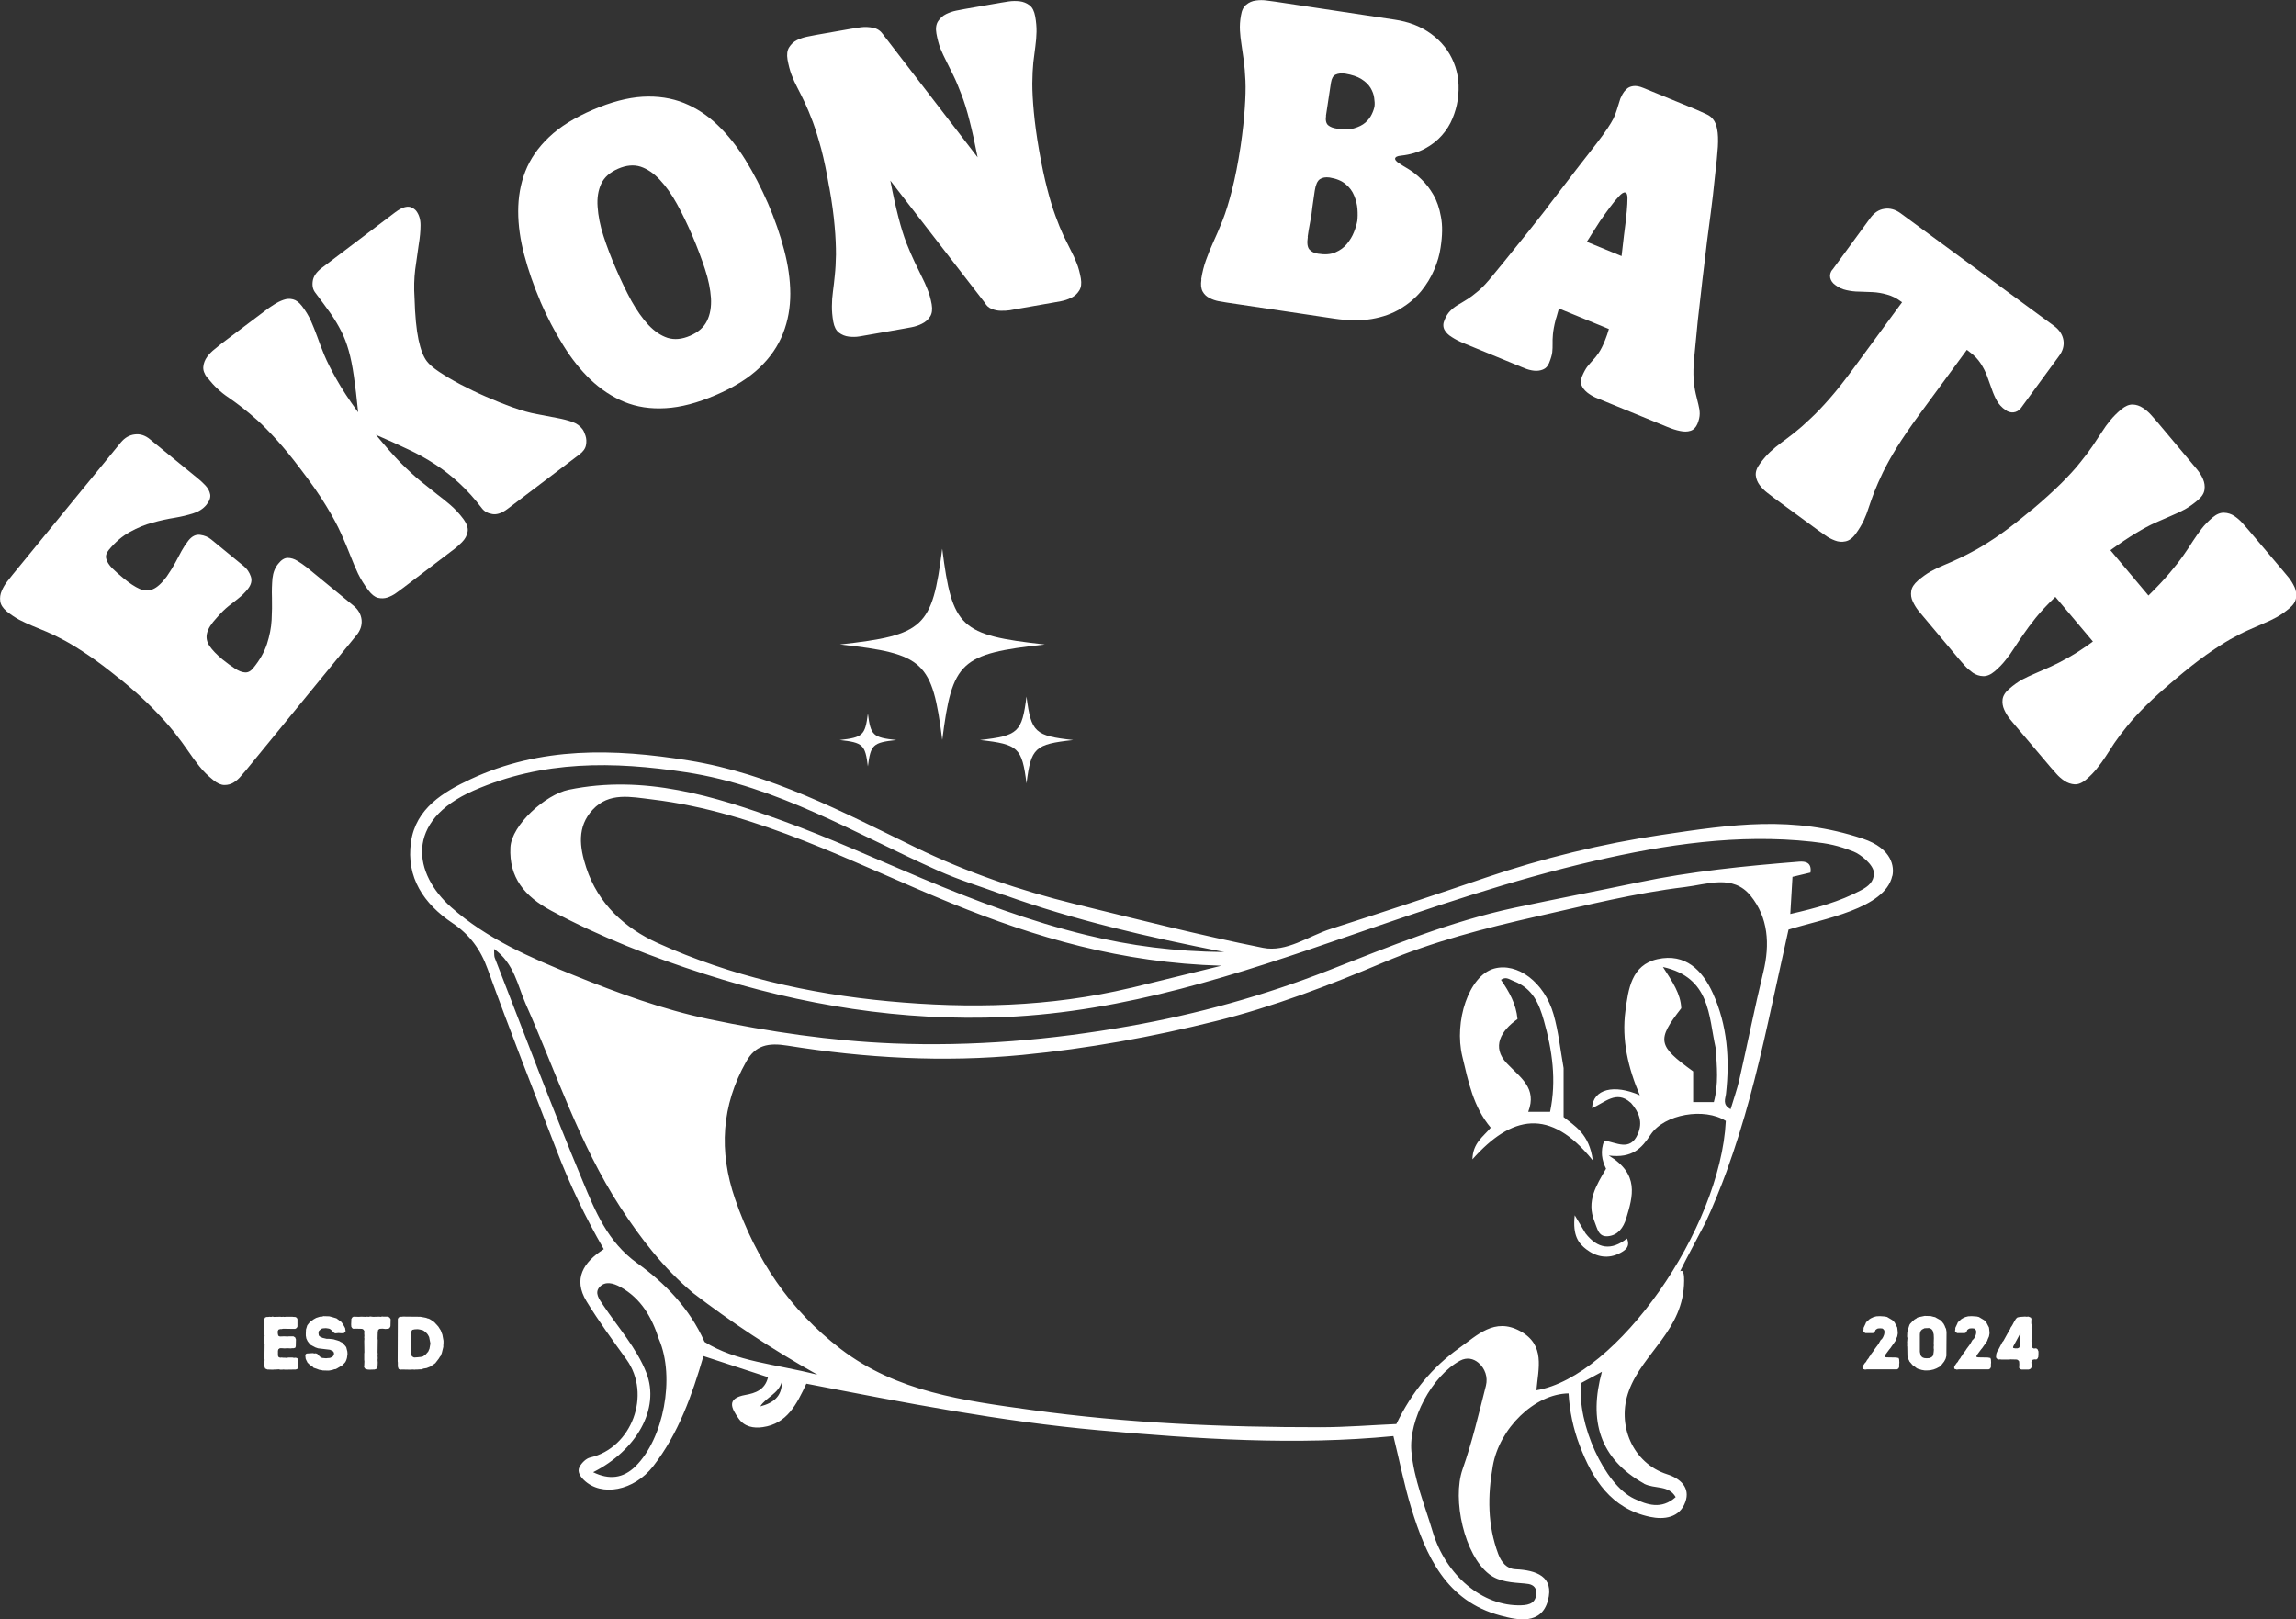
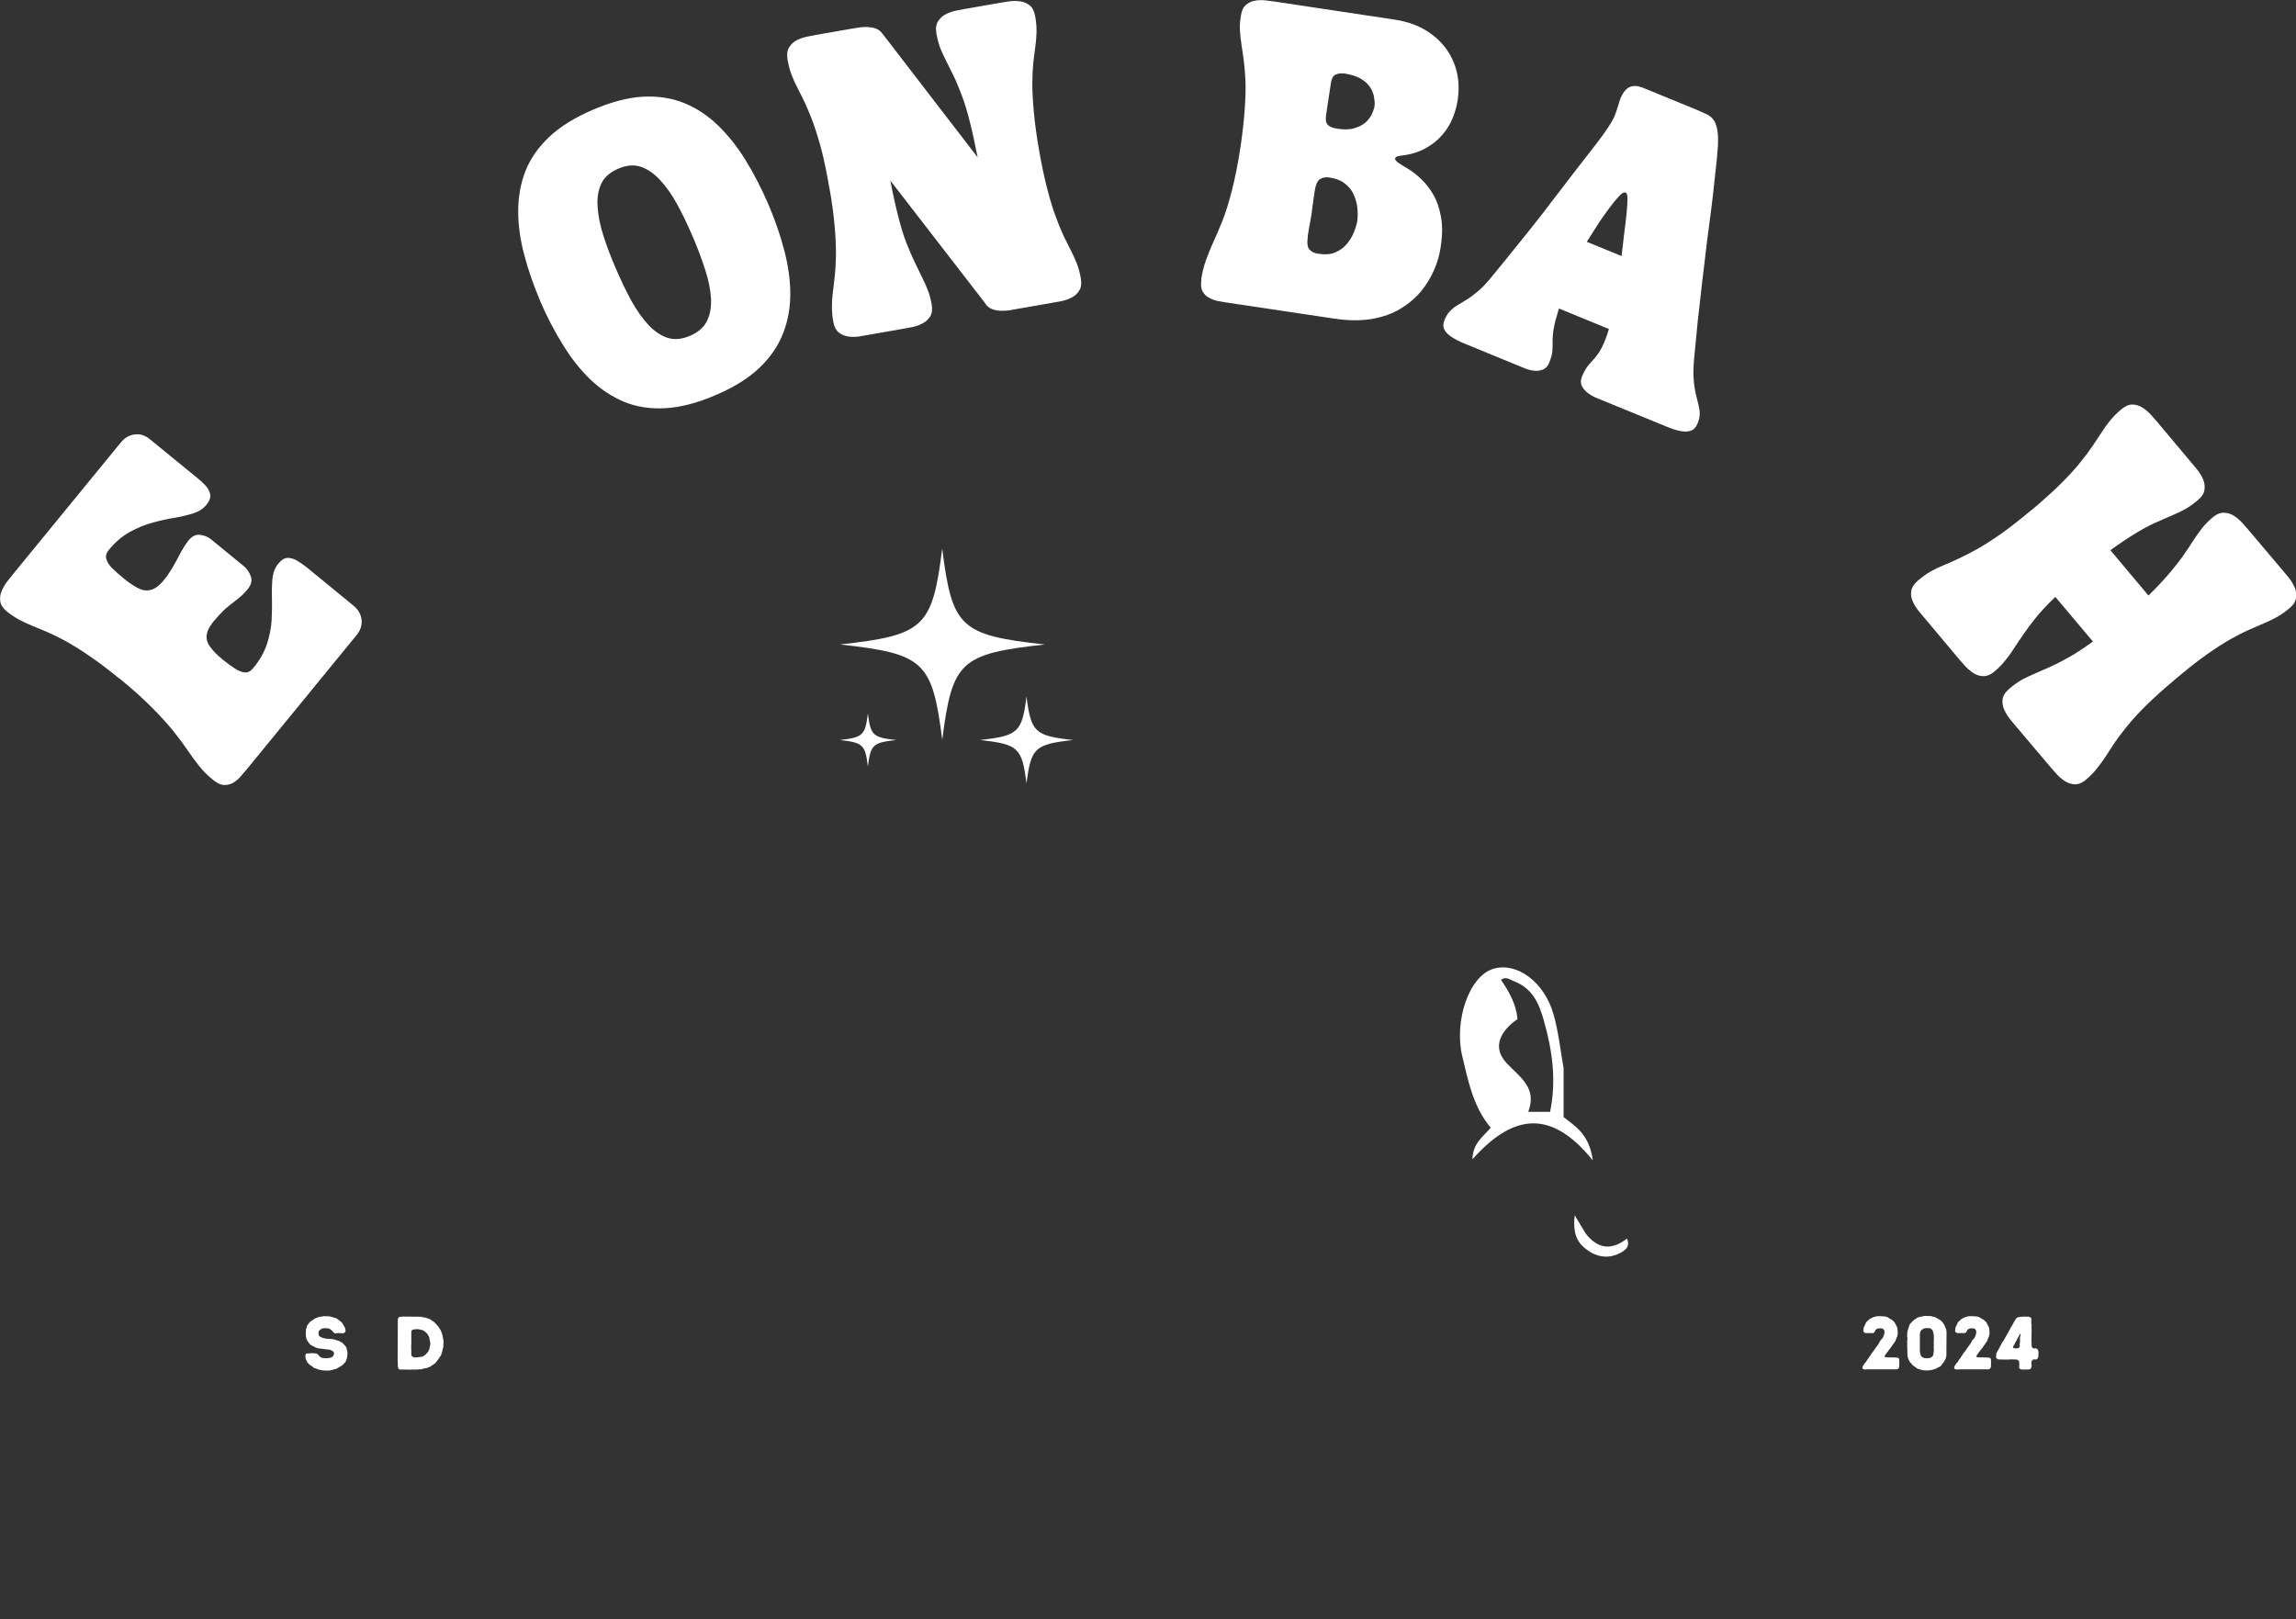
<svg xmlns="http://www.w3.org/2000/svg" id="Layer_2" data-name="Layer 2" viewBox="0 0 272.01 191.86">
  <rect x="0" y="0" width="272.01" height="191.86" fill="#333333" stroke="none" />
  <defs>
    <style>
      .cls-1 {
        fill: #fff;
      }
    </style>
  </defs>
  <g id="Layer_1-2" data-name="Layer 1">
    <g>
      <path class="cls-1" d="M111.62,65.04c-1.18,9.32-2.14,10.21-12.14,11.32.02,0,.04,0,.06,0,9.95,1.1,10.91,2.01,12.09,11.31,1.18-9.32,2.14-10.21,12.15-11.31-10.01-1.1-10.97-2-12.15-11.32Z" />
      <path class="cls-1" d="M121.61,82.53c-.54,4.24-.97,4.64-5.52,5.15h.03c4.52.5,4.96.91,5.49,5.14.54-4.23.98-4.64,5.53-5.14-4.55-.5-4.98-.91-5.53-5.15Z" />
      <path class="cls-1" d="M102.82,84.55c-.33,2.57-.59,2.82-3.35,3.13h.02c2.74.3,3.01.55,3.33,3.12.33-2.57.59-2.82,3.36-3.12-2.77-.3-3.03-.55-3.36-3.13Z" />
    </g>
    <g>
      <g>
        <path class="cls-1" d="M221,162.28l-.32-.09-.04-.19.09-.21.21-.3.13-.13.09-.17.11-.15.11-.13.09-.17.11-.13.09-.17.34-.45.09-.15.43-.58.28-.49.15-.13.13-.21.11-.26.04-.17.02-.17-.02-.19-.11-.15-.13-.09-.26-.02-.26.02-.13.06-.15.11-.06.15-.11.17-.15.06h-.88l-.17-.11-.09-.15.04-.17v-.19l.24-.51.06-.15.39-.36.17-.11.32-.15.34-.09.43-.02.58.04.26.06.15.09.47.28.26.26.32.62.06.54v.17l-.06.34-.15.34-.06.19-.51.73-.09.13-.13.15-.43.58-.11.17v.15l.21.04,1.14.02.3.06.06.19.02.36-.02.17v.34l-.09.19-.17.09h-3.52l-.21.02Z" />
        <path class="cls-1" d="M228.02,162.37l-.36-.06-.49-.15-.17-.11-.13-.11-.15-.09-.15-.13-.11-.13-.24-.28-.06-.15-.09-.15-.09-.34-.02-1.09-.02-.17.02-.17-.02-.19.04-.51-.04-.19.02-.54.21-.69.06-.17.09-.13.13-.13.11-.13.28-.24.17-.09.13-.11.17-.06.71-.15.71.02.34.09.19.04.15.09.47.26.15.13.09.13.13.15.15.28.06.17.09.17.06.36-.02,2.85-.09.34-.17.32-.32.41-.11.15-.49.26-.34.13-.41.09-.34.02h-.3ZM228.58,160.91l.15-.06.15-.09.13-.15.04-.17.04-.28.02-.26-.02-.15v-.19l.02-.17-.02-.15.02-.71-.02-.43-.11-.43-.11-.15-.15-.11-.17-.06-.54.02-.3.15-.13.13-.09.17-.04.26v2.08l.06.28.06.19.11.13.13.09.19.06.26.02.3-.02Z" />
        <path class="cls-1" d="M231.87,162.28l-.32-.09-.04-.19.09-.21.21-.3.13-.13.09-.17.11-.15.11-.13.09-.17.11-.13.09-.17.34-.45.09-.15.43-.58.28-.49.15-.13.13-.21.11-.26.04-.17.02-.17-.02-.19-.11-.15-.13-.09-.26-.02-.26.02-.13.06-.15.11-.06.15-.11.17-.15.06h-.88l-.17-.11-.09-.15.04-.17v-.19l.24-.51.06-.15.39-.36.17-.11.32-.15.34-.09.43-.02.58.04.26.06.15.09.47.28.26.26.32.62.06.54v.17l-.06.34-.15.34-.06.19-.51.73-.09.13-.13.15-.43.58-.11.17v.15l.21.04,1.14.02.3.06.06.19.02.36-.02.17v.34l-.09.19-.17.09h-3.52l-.21.02Z" />
        <path class="cls-1" d="M239.21,162.03l.02-.39-.02-.34-.11-.13-.15-.09-.75-.02-.19.02h-.88l-.19-.02-.17.02-.21-.11-.09-.15.04-.43.11-.28.11-.15.49-.94.13-.15.51-.92.11-.17.06-.15.11-.15.06-.17.19-.28.26-.49.19-.3.17-.15.3-.06.6-.04.19.02.21-.02.3.13.06.17-.02.19v.34l.04.17-.02.36.02.17-.02,1.44.02.15v.36l.06.19.17.11h.17l.13-.02.17.11.11.26v.3l-.02.36-.09.19-.15.11-.15-.02-.17.02-.17.06-.09.26.02.26v.34l-.11.17-.21.09h-.9l-.17-.09-.11-.15ZM238.74,159.75h.28l.17-.06.11-.19-.04-.15.06-.45-.02-.28.02-.19.04-.17.02-.19-.06-.04-.81,1.5-.02.17.26.06Z" />
      </g>
      <g>
-         <path class="cls-1" d="M33.76,162.28l-.17-.02-.19.02h-.19l-.17-.04-.36.02h-.17l-.19.02-.64-.02-.26-.11-.09-.24-.02-.19.04-.62-.04-.19.02-.15.02-1.46-.04-.17.02-.73.02-.17-.04-.17.02-.88-.02-.19.02-.39-.02-.32.11-.19.19-.06h.17l.17-.02.17.02.17-.04.17.04.73-.02.19.02.15-.02.17.02.19-.02h.73l.17.02h.17l.19.09.09.17v.88l-.09.17-.19.11h-.17l-1.26-.02-.17.04h-.17l-.19.06-.09.17v.28l.06.28.19.09.51-.02.39.02.19-.02h.51l.21.13.09.24-.02.81-.06.17-.19.06h-.19l-.17.02-.39-.02-.32.02-.3-.02h-.26l-.17.11-.06.19v.56l.06.17.19.09.19-.02.17.02h.19l.17.02.3-.04h.45l.17.04.21-.02.19.06.09.19v.9l-.09.19-.19.06-1.29.02Z" />
        <path class="cls-1" d="M38.17,162.35l-.36-.06-.34-.13-.19-.06-.15-.06-.13-.15-.32-.19-.11-.13-.13-.11-.17-.34-.06-.15-.02-.19-.02-.17.06-.19.15-.06.69-.04.17.04.17-.02.17.06.3.32.15.11.15.06.45.04.17-.02.28-.02.3-.13.11-.13.09-.24-.06-.21-.11-.11-.32-.15-1.41-.17-.32-.11-.6-.32-.32-.41-.15-.32-.06-.34v-.28l.02-.45.15-.49.32-.41.43-.3.3-.17.34-.11.15-.04h.19l.19-.06.69.02.34.09.51.15.58.43.19.26.26.47.02.17.04.17-.09.15-.17.13-.15-.02h-.17l-.26-.02-.41.04-.21-.13-.13-.17-.15-.13-.15-.11-.17-.04-.28-.04-.3.02-.15.02-.15.09-.13.11-.11.11-.04.24.04.28.13.13.32.15.47.11h.26l.39.04.17.02.69.21.17.11.15.06.15.15.24.26.11.15.13.51.02.28-.06.45-.04.15-.06.17-.09.19-.11.13-.26.26-.6.36-.17.09-.17.02-.17.06-.17.04-.19.04-.17.02-.71-.02Z" />
-         <path class="cls-1" d="M43.8,162.28l-.28-.02-.26-.09-.13-.19.02-.17.02-.51-.02-.19v-.73l.02-.17-.02-1.33.02-.26-.02-.17.02-.19-.02-.26.02-.28-.11-.19-.17-.09-.84-.02-.19.02-.15-.09-.09-.15-.02-.28.02-.45v-.19l.11-.19.15-.09.64.02.28-.02.51.02.17-.02.19.02.19-.04.34.04.73-.02.17.02.17-.04.17.02h.56l.17.13.11.17-.02.84-.11.21-.15.09h-.15l-.19.02-.34-.04-.34.02-.17.11-.06.26-.02.79.02.17-.02,1.46.02.19-.02.15.02.36-.02.19.02.32-.02.47-.09.26-.26.09-.6.02Z" />
        <path class="cls-1" d="M49.2,162.28l-.36-.02-.17.02-1.09-.02-.17.02-.19-.09-.09-.28v-.47l-.02-.15.02-5.02.09-.17.19-.09h.17l.17-.02,2.04.02.51.09.19.04.15.06.17.04.17.09.47.32.47.51.3.47.19.51.13.71v.26l-.02.28v.19l-.17.69-.13.36-.11.13-.11.19-.43.56-.6.41-.43.17-.36.06-.26.09h-.17l-.28.02h-.28ZM49.18,160.83l.28-.02.39-.04.26-.06.3-.21.32-.36.15-.34.11-.62-.15-.77-.09-.17-.09-.15-.13-.15-.15-.13-.13-.11-.15-.09-.36-.09-.26-.04-.36.02-.28.06-.11.19v1.39l-.02.45.02.43v.54l.09.15.19.11.17.02Z" />
      </g>
    </g>
    <g>
-       <path class="cls-1" d="M224.18,103.78c-.86,3.89-8.21,5.09-12.29,6.36-.8,3.62-1.6,7.3-2.42,10.98-1.38,6.21-2.76,11.7-4.92,17.67-.58,1.61-1.73,4.47-2.5,6.06,0,0-2.43,4.62-2.43,4.62-1.23,2.52-.08-.26-.1,2.27-.04,5.87-4.86,8.48-6.54,13.03-1.5,4.05.45,8.61,4.54,9.91,1.52.48,2.77,1.57,2.14,3.29-.67,1.86-2.5,2.11-4.19,1.75-4.6-.98-6.79-4.42-8.33-8.47-.76-1.99-1.19-4.06-1.31-6.16-4.04.06-8.2,4.16-8.97,8.58-.63,3.55-.64,7.04.64,10.46.37.99,1.01,1.75,2.04,1.8,2.46.11,4.61.86,3.84,3.71-.78,2.89-3.56,2.33-5.61,1.78-6.46-1.72-8.83-7.06-10.58-12.75-.82-2.69-1.36-5.47-2.11-8.52-11.51,1.13-23.21.35-34.89-.69-11.67-1.04-23.16-3.29-34.66-5.52-1.16,2.47-2.29,4.74-5.16,5.15-1.1.16-2.18-.04-2.87-1.03-.85-1.21-1.49-2.38.82-2.79,1.14-.2,2.32-.59,2.67-2.1-2.52-.82-5.05-1.65-7.65-2.5-1.35,4.61-2.95,9.18-5.97,13.07-2.26,2.9-6.12,3.63-8.19,1.62-.44-.43-.83-1-.52-1.57.26-.47.77-.99,1.26-1.1,4.93-1.14,7.29-7.47,4.3-11.62-1.63-2.27-3.29-4.52-4.74-6.9-1.6-2.64-.38-4.61,2.05-6.17-2.18-3.77-4.03-7.66-5.58-11.69-2.76-7.14-5.57-14.27-8.17-21.47-.85-2.37-2.14-4.11-4.2-5.49-3.36-2.26-5.49-5.39-4.89-9.59.57-3.99,3.84-5.93,7.06-7.44,8.29-3.87,16.94-3.65,25.82-2.22,9.74,1.57,18.23,6.09,26.89,10.3,6.04,2.94,12.38,5.11,18.9,6.71,7.4,1.81,14.8,3.7,22.27,5.19,2.8.56,5.38-1.4,8.05-2.25,6.13-1.96,12.25-3.99,18.34-6.07,6.79-2.31,13.75-4.01,20.81-5.06,8.46-1.26,15.55-2.32,23.84.44,3.58,1.19,3.74,3.41,3.53,4.4ZM193.17,130.64c-1.68-1.52-3.06.02-4.56.65.11-2.27,2.62-2.86,5.66-1.52-1.38-3.22-2.17-6.56-1.7-10.02.34-2.53.69-5.42,3.8-6.11,3.29-.73,5.32,1.31,6.56,4.05,1.71,3.78,2.01,7.8,1.55,11.9-.06.58-.47,1.3.55,1.83.36-1.21.76-2.33,1.03-3.49.97-4.26,1.82-8.54,2.85-12.79.79-3.27.58-6.44-1.52-9.02-2.09-2.56-5.11-1.34-7.79-1.02-5.89.71-11.63,2.15-17.4,3.45-6.24,1.41-12.42,2.99-18.32,5.49-6.47,2.73-13.02,5.24-19.84,6.94-7.53,1.88-15.16,3.26-22.91,4.01-9.34.9-18.61.38-27.82-1.1-2.32-.37-3.82-.05-4.91,1.9-2.93,5.2-3.26,10.6-1.32,16.25,2.46,7.16,6.49,13.17,12.52,17.79,6.66,5.1,14.56,6.11,22.57,7.22,11.39,1.58,22.8,2.06,34.26,2.05,3.08,0,6.16-.26,9-.38,1.85-3.84,4.28-6.75,7.44-9,2.12-1.5,4.18-3.66,7.21-2.02,3.04,1.65,2.16,4.44,1.94,7.02,9.52-1.58,21.81-19.09,22.44-31.91-2.52-1.61-7.29-.82-8.91,1.63-1.04,1.57-2.12,2.82-4.96,2.47,3.66,2.2,2.86,4.83,2.07,7.45-.33,1.09-.97,1.99-2.15,2.11-1.15.11-1.26-.9-1.61-1.75-.98-2.41.21-4.26,1.37-6.25-.49-.99-.71-2.07-.21-3.33,1.42.2,3.07,1.34,3.98-.79.59-1.37.19-2.51-.82-3.68ZM118.96,106.05c-2.61-.96-5.29-1.76-7.83-2.9-9.76-4.35-18.96-9.99-29.85-11.65-8.64-1.32-16.94-1.42-25.13,2.15-8.34,3.64-7.11,9.93-2.7,13.84,4.22,3.74,9.43,6,14.59,8.08,5.17,2.09,10.5,4.04,15.94,5.18,7.18,1.5,14.47,2.58,21.85,2.88,9.4.37,18.69-.41,27.94-2.05,8.09-1.43,15.96-3.61,23.6-6.6,7.23-2.83,14.42-5.8,22.06-7.43,4.88-1.04,9.77-1.98,14.65-3,6.29-1.32,12.67-1.95,19.06-2.46.76-.06,1.52.1,1.35,1.29-.67.16-1.34.32-2.13.51-.08,1.42-.17,2.83-.26,4.4,3.06-.7,5.84-1.45,8.41-2.83.82-.44,1.49-.97,1.5-1.99,0-1.03-1.64-2.27-2.38-2.56-1.9-.75-3.01-.97-5-1.19-8.71-.95-17.26.33-25.74,2.28-9.82,2.26-19.33,5.53-28.84,8.81-13.35,4.61-26.71,9.07-41.02,9.69-12.19.53-24.03-1.4-35.56-5.1-6.22-2-12.33-4.37-18.15-7.49-3.19-1.71-5.03-3.95-4.85-7.52.14-2.64,4.15-6.25,6.9-6.82,8.94-1.84,17.24.74,25.43,3.71,5.54,2.01,10.92,4.48,16.36,6.76,6.39,2.69,12.87,5.13,19.62,6.76,5.14,1.25,10.35,1.94,16.26,2-9.18-1.81-17.68-3.76-26.09-6.77ZM133.93,117.06c3.27-.8,6.55-1.6,10.77-2.64-11.84-.34-22.04-3.35-31.96-7.39-11.63-4.74-22.8-10.79-35.54-12.32-2.45-.29-5.03-.88-6.98,1.22-1.89,2.03-1.56,4.45-.77,6.86,1.41,4.32,4.6,7.19,8.46,8.94,8.67,3.92,17.91,6.02,27.36,6.9,9.54.89,19.08.7,28.67-1.58ZM182.01,188.47c-.21-.69-.73-.8-1.37-.85-1.46-.13-2.99-.17-4.21-1.1-2.94-2.25-4.41-8.86-3.16-12.43,1.14-3.23,1.92-6.59,2.77-9.92.25-1-.1-2.04-.89-2.71-.58-.49-1.36-.68-2.17-.25-3.33,1.8-6.1,7.02-5.77,10.74.3,3.33,1.58,6.37,2.52,9.52,1.54,5.17,5.9,8.88,10.49,8.73,1.01-.03,1.86-.28,1.79-1.73ZM82.07,153.16c-3.44-2.89-6.14-6.39-8.58-10.13-4.87-7.49-7.6-15.97-11.2-24.06-.97-2.18-1.34-4.8-3.76-6.54.03.55,0,.81.07,1.02,3.44,8.82,6.76,17.69,10.41,26.43,1.5,3.6,2.95,7.25,6.49,9.79,3.26,2.34,6.19,5.32,7.97,9.32,3.74,2.35,8.28,2.59,13.38,3.89-5.6-3.14-10.23-6.24-14.79-9.72ZM78.07,158.69c-.83-2.59-2.11-4.86-4.59-6.22-.81-.44-1.78-.73-2.46.03-.6.68-.04,1.42.41,2.09,1.77,2.66,4.01,5.14,5.14,8.05,1.68,4.32-1.22,9.23-6.3,11.79,1.91.93,3.56.73,5.01-.69,3.34-3.28,4.72-10.53,2.8-15.04ZM203.25,124.14c-.85-3.81-.61-8.32-6.24-9.57,1.14,1.77,2.1,3.17,2.17,4.89-2.93,3.78-2.81,4.43,1.41,7.48v3.64h2.45c.57-2.12.38-4.19.21-6.44ZM194.77,175.78c-5.28-2.96-6.57-7.48-4.99-13.25-.96.52-1.75.95-2.46,1.33-.51,4.82,2.77,12.05,6.26,13.7,1.55.73,3.24,1.34,4.94-.18-.85-1.47-2.48-.93-3.76-1.59ZM90.07,166.63c1.53-.39,2.6-1.18,2.55-2.91-.39,1.42-1.88,1.84-2.55,2.91Z" />
      <path class="cls-1" d="M185.24,126.54c0,1.95,0,3.79,0,5.81,1.26,1.03,3.05,1.95,3.46,5.14-5.09-6.34-9.66-5.31-14.26-.13.05-1.94,1.27-2.67,2.17-3.75-2.07-2.46-2.65-5.44-3.37-8.45-.99-4.12.75-9.56,3.76-10.4,2.75-.76,5.96,1.6,7.05,5.42.58,2.03.8,4.17,1.19,6.37ZM179.37,116.26c-.48-.17-.94-.62-1.55-.17.98,1.42,1.8,2.87,1.96,4.65-1.97,1.38-3.1,3.31-1.27,5.24,1.62,1.71,3.62,2.93,2.54,5.75h2.59c.78-3.72.26-7.29-.74-10.82-.55-1.93-1.28-3.78-3.53-4.65Z" />
      <path class="cls-1" d="M187.84,146.13c1.44,1.84,3.05,2.08,4.91.61.43.99-.24,1.41-.8,1.71-1.4.75-2.82.49-4.02-.43-.9-.69-1.65-1.62-1.37-4.03.69,1.16.96,1.62,1.28,2.14Z" />
    </g>
    <g>
      <path class="cls-1" d="M14.1,80.37c-1.34-1.1-2.54-2-3.59-2.71-1.06-.72-1.98-1.29-2.78-1.73-.81-.44-1.53-.79-2.16-1.06-.64-.27-1.23-.51-1.76-.73-.53-.22-1.04-.46-1.53-.71-.48-.26-.98-.59-1.49-1-.46-.39-.71-.79-.76-1.2-.06-.42,0-.83.18-1.24.17-.4.39-.77.65-1.1.26-.34.48-.61.65-.82l12.8-15.64c.47-.57,1.03-.89,1.67-.96.64-.08,1.24.12,1.8.59l5.57,4.55c.33.26.66.56.98.9.31.33.5.68.57,1.06.07.38-.08.8-.45,1.25-.38.46-.89.79-1.55,1-.65.21-1.39.39-2.22.53-.83.13-1.7.32-2.59.57-.9.24-1.79.6-2.69,1.1-.9.49-1.74,1.2-2.51,2.14-.3.37-.4.73-.29,1.08.09.34.32.7.69,1.08.37.37.82.76,1.35,1.2.72.59,1.35,1.01,1.9,1.25.54.24,1.06.25,1.57.04.51-.21,1.06-.71,1.65-1.51.42-.61.76-1.16,1.02-1.65.26-.5.5-.95.73-1.37.23-.42.5-.83.82-1.24.42-.52.88-.74,1.39-.67.51.07.95.25,1.31.55l3.88,3.18c.36.3.63.7.8,1.18.18.49.06.99-.35,1.51-.33.41-.68.76-1.06,1.06-.37.3-.77.62-1.22.96-.43.34-.89.8-1.39,1.37-.65.7-1.04,1.31-1.16,1.84-.13.52-.03,1.03.29,1.51.33.49.84,1.02,1.55,1.61.52.42,1,.77,1.45,1.06.44.29.84.45,1.2.47.35.03.68-.14.98-.51.77-.94,1.31-1.89,1.63-2.86.31-.97.5-1.91.55-2.84.05-.94.06-1.82.04-2.65-.03-.83,0-1.6.06-2.29.08-.69.3-1.26.69-1.73.36-.46.74-.69,1.12-.69s.77.12,1.14.35c.38.23.74.48,1.1.76l5.55,4.55c.57.47.89,1.03.96,1.69.06.64-.14,1.25-.61,1.82l-13.06,15.96c-.17.2-.38.44-.63.73-.24.29-.52.54-.84.74-.33.21-.7.31-1.1.31s-.85-.19-1.31-.57c-.67-.53-1.22-1.08-1.67-1.65-.46-.57-.91-1.19-1.35-1.84-.46-.67-1.01-1.42-1.67-2.25-.67-.83-1.51-1.77-2.53-2.8-1.02-1.04-2.34-2.23-3.96-3.55Z" />
-       <path class="cls-1" d="M24.56,44.77c-.36-.48-.52-.93-.47-1.33.04-.42.19-.8.45-1.16.26-.35.56-.66.9-.92.33-.26.6-.48.8-.65l5.18-3.9c.3-.24.64-.47,1.02-.71.38-.25.76-.44,1.14-.57.38-.14.76-.16,1.14-.06.37.09.72.36,1.06.8.46.6.81,1.19,1.06,1.76.25.56.49,1.17.73,1.82.23.64.5,1.37.84,2.2.34.81.82,1.77,1.45,2.88.62,1.11,1.47,2.42,2.57,3.92-.17-1.7-.34-3.13-.51-4.29-.17-1.18-.37-2.18-.61-3.02-.24-.85-.53-1.61-.88-2.29-.35-.69-.77-1.4-1.27-2.12-.51-.72-1.12-1.54-1.82-2.47-.27-.35-.37-.8-.29-1.35.07-.55.43-1.08,1.1-1.59l8.65-6.55c.47-.35.86-.56,1.18-.63.32-.08.6-.06.82.06.22.11.39.24.51.39.34.45.51,1.01.51,1.69s-.07,1.47-.22,2.35c-.13.88-.27,1.84-.41,2.9-.13,1.05-.16,2.18-.08,3.39.06,2.11.22,3.74.47,4.92.25,1.17.57,2.01.98,2.55.28.38.77.8,1.47,1.27.71.47,1.53.96,2.49,1.47.97.51,1.98,1,3.06,1.47,1.08.47,2.14.9,3.18,1.27,1.03.37,1.98.64,2.86.8.87.17,1.67.32,2.37.45.71.13,1.31.29,1.82.47.51.19.9.47,1.18.84.13.16.25.42.37.78.12.35.14.74.06,1.14-.07.39-.33.76-.78,1.1l-8.49,6.43c-.67.51-1.27.72-1.82.63-.55-.09-.96-.32-1.24-.69-.88-1.15-1.77-2.14-2.69-2.98-.92-.85-1.87-1.59-2.86-2.23-.98-.64-2.05-1.24-3.22-1.78-1.15-.55-2.41-1.12-3.78-1.71,1.1,1.33,2.07,2.44,2.92,3.31.86.86,1.65,1.59,2.37,2.18.72.58,1.36,1.09,1.92,1.53.57.43,1.12.87,1.63,1.31.52.45,1.02.98,1.49,1.61.43.58.61,1.09.53,1.53-.07.45-.29.86-.67,1.25-.38.38-.79.74-1.24,1.06l-5.78,4.39c-.21.16-.47.35-.78.57-.31.23-.66.4-1.02.53-.37.12-.74.13-1.14.04-.38-.1-.75-.4-1.12-.88-.51-.68-.92-1.34-1.24-2-.31-.67-.61-1.37-.9-2.12-.28-.74-.65-1.6-1.08-2.57-.43-.97-1.02-2.07-1.78-3.31-.75-1.25-1.77-2.71-3.04-4.37-1.04-1.38-1.99-2.54-2.84-3.47-.85-.94-1.61-1.72-2.29-2.33-.69-.61-1.31-1.13-1.86-1.55-.55-.43-1.06-.8-1.53-1.12-.48-.32-.92-.67-1.31-1.04-.4-.36-.8-.81-1.2-1.33Z" />
      <path class="cls-1" d="M64.02,35.71c-.79-1.85-1.43-3.68-1.9-5.47-.48-1.8-.73-3.53-.73-5.2,0-1.67.27-3.24.84-4.72.58-1.49,1.52-2.85,2.82-4.08,1.29-1.23,3.02-2.3,5.18-3.23,2.16-.93,4.12-1.44,5.9-1.55,1.79-.1,3.42.15,4.9.74,1.48.6,2.81,1.48,4,2.63,1.2,1.15,2.29,2.52,3.27,4.1.98,1.58,1.87,3.31,2.69,5.18.79,1.84,1.43,3.67,1.9,5.47.48,1.8.73,3.54.74,5.2,0,1.66-.27,3.23-.86,4.72-.58,1.49-1.51,2.85-2.8,4.08-1.29,1.23-3.02,2.31-5.18,3.23-2.16.93-4.13,1.45-5.92,1.55-1.79.11-3.43-.14-4.9-.74-1.47-.61-2.79-1.49-4-2.63-1.2-1.15-2.29-2.52-3.27-4.12-.99-1.59-1.89-3.31-2.69-5.16ZM72.98,31.86c.59,1.37,1.2,2.64,1.82,3.78.64,1.14,1.31,2.09,2.02,2.86.72.76,1.48,1.27,2.27,1.53.81.25,1.7.17,2.67-.25.97-.42,1.63-1,2-1.76.38-.77.53-1.67.47-2.71-.07-1.04-.3-2.19-.71-3.43-.41-1.25-.9-2.57-1.49-3.94s-1.2-2.63-1.82-3.76-1.3-2.09-2.02-2.86c-.72-.78-1.49-1.3-2.29-1.57-.81-.26-1.7-.18-2.67.24-.97.42-1.64,1.01-2,1.78-.36.77-.51,1.69-.43,2.74.07,1.05.29,2.19.69,3.43.4,1.24.9,2.55,1.49,3.92Z" />
      <path class="cls-1" d="M98.24,22.2c-.3-1.76-.61-3.27-.94-4.53-.34-1.25-.67-2.32-1-3.22-.34-.9-.66-1.67-.96-2.31-.31-.65-.6-1.23-.86-1.73-.27-.51-.51-1.03-.71-1.57-.2-.53-.35-1.13-.47-1.78-.1-.61-.04-1.1.2-1.47.23-.36.53-.65.92-.84s.8-.33,1.22-.41c.41-.08.74-.14,1.02-.2l4.16-.73c.28-.05.67-.11,1.16-.18.48-.06.97-.04,1.45.06.5.09.89.36,1.2.8l-.02-.02,11.21,14.57c-.33-1.7-.65-3.15-.96-4.35-.3-1.2-.62-2.23-.96-3.1-.33-.87-.64-1.62-.94-2.23-.3-.61-.58-1.18-.84-1.69-.26-.51-.5-1.02-.71-1.53-.2-.52-.35-1.11-.47-1.76-.11-.61-.04-1.1.2-1.47.24-.36.55-.65.94-.84s.79-.33,1.2-.41c.42-.08.76-.14,1.04-.2l4.18-.73c.26-.04.59-.09,1-.16.42-.06.85-.07,1.29-.02.44.05.83.21,1.18.47.34.26.56.7.67,1.31.12.66.17,1.27.16,1.84-.01.58-.06,1.15-.14,1.73-.08.56-.16,1.2-.24,1.9-.07.71-.11,1.54-.12,2.49,0,.96.06,2.08.18,3.37s.32,2.82.63,4.59c.31,1.76.63,3.27.96,4.53.32,1.25.65,2.33.98,3.22.32.89.64,1.66.94,2.31.31.64.6,1.22.86,1.73.27.51.51,1.03.71,1.55.21.52.37,1.13.49,1.8.1.6.04,1.09-.2,1.45-.23.37-.54.65-.94.84-.39.2-.8.33-1.22.41-.41.08-.74.14-1,.18l-4.18.73c-.23.04-.51.09-.86.16-.34.05-.7.07-1.08.06-.38,0-.74-.08-1.08-.22-.34-.13-.62-.37-.82-.73l-11.19-14.47c.32,1.69.65,3.14.96,4.35.31,1.21.63,2.23.96,3.08.34.85.66,1.59.96,2.22.31.63.59,1.21.84,1.73.26.51.49,1.02.69,1.53.21.51.37,1.1.49,1.76.1.6.04,1.09-.2,1.45-.24.37-.56.65-.96.84-.39.2-.8.33-1.22.41-.41.08-.74.14-.98.18l-4.16.73c-.27.05-.62.11-1.04.18-.41.07-.83.07-1.27.02-.43-.05-.82-.21-1.16-.47-.34-.26-.56-.69-.67-1.29-.12-.68-.17-1.3-.16-1.86,0-.56.04-1.13.12-1.71.08-.57.15-1.22.22-1.92.08-.71.12-1.53.14-2.47,0-.95-.04-2.08-.16-3.37-.11-1.29-.31-2.82-.63-4.59Z" />
      <path class="cls-1" d="M142.31,33.08c.13-.83.32-1.59.57-2.27.25-.69.53-1.4.86-2.12.34-.73.71-1.59,1.1-2.57.39-.99.76-2.2,1.12-3.61.36-1.41.71-3.15,1.02-5.21.25-1.73.41-3.22.49-4.47.09-1.26.12-2.36.08-3.27-.04-.91-.11-1.72-.2-2.41-.09-.69-.19-1.32-.27-1.88-.09-.56-.15-1.11-.18-1.65-.03-.55,0-1.15.12-1.8.09-.59.3-1.01.63-1.27.32-.27.71-.44,1.14-.49.43-.06.85-.06,1.27,0,.43.05.78.1,1.06.14l14.08,2.12c1.71.25,3.17.82,4.37,1.71,1.22.89,2.1,2.01,2.65,3.35.56,1.35.72,2.85.47,4.51-.11.71-.31,1.42-.61,2.14-.29.72-.71,1.39-1.25,2-.54.62-1.21,1.14-2,1.57-.8.43-1.74.72-2.84.84-.45.04-.68.16-.71.35-.01.15.13.32.43.53.3.2.69.44,1.18.73.48.29.99.69,1.51,1.2.53.5,1,1.11,1.41,1.82.42.72.72,1.59.9,2.61.2,1.02.18,2.23-.04,3.65-.12.85-.37,1.73-.76,2.63-.38.9-.9,1.75-1.55,2.55-.66.79-1.47,1.48-2.43,2.06-.96.59-2.09.99-3.39,1.22-1.31.22-2.8.21-4.47-.04l-12.72-1.9c-.26-.04-.58-.09-.96-.16-.37-.07-.73-.19-1.08-.37-.35-.17-.63-.42-.82-.76-.2-.35-.25-.83-.16-1.43ZM154.94,28.06c-.11.72-.05,1.22.18,1.49.24.27.58.45,1.04.51.81.13,1.49.08,2.04-.16.56-.24,1.02-.57,1.37-1,.36-.44.65-.91.84-1.41.2-.5.32-.93.39-1.31.05-.4.06-.87.02-1.41-.04-.53-.17-1.06-.39-1.59-.21-.53-.55-.99-1.02-1.37-.46-.39-1.09-.65-1.9-.78-.46-.06-.84,0-1.14.2-.3.2-.5.66-.61,1.37-.03.17-.07.45-.12.82-.05.37-.11.74-.16,1.12-.04.37-.07.64-.1.82-.03.17-.07.44-.14.8-.07.37-.13.74-.2,1.1-.05.35-.09.62-.12.8ZM157.1,13.71c-.08.52,0,.9.24,1.12.25.21.6.35,1.06.41.81.13,1.48.12,2.02-.04.55-.16.99-.38,1.33-.67.34-.3.59-.63.76-.98.17-.35.28-.67.33-.96.04-.27.02-.61-.04-1-.05-.4-.2-.79-.43-1.18-.24-.39-.6-.74-1.08-1.04-.47-.3-1.11-.51-1.92-.65-.46-.06-.84-.02-1.14.12-.29.13-.47.45-.55.96l-.59,3.9Z" />
      <path class="cls-1" d="M173.37,40.65c-.51-.21-.97-.45-1.37-.71-.41-.25-.7-.54-.88-.88-.17-.34-.17-.73.02-1.16.18-.44.4-.79.65-1.04.25-.26.53-.49.86-.69.34-.2.72-.42,1.14-.69.42-.26.88-.61,1.39-1.04.51-.44,1.06-1.04,1.67-1.8.94-1.14,1.74-2.12,2.39-2.94.67-.82,1.25-1.55,1.76-2.18.51-.64.97-1.23,1.39-1.76.43-.53.85-1.08,1.25-1.63.42-.55.87-1.14,1.37-1.78.5-.64,1.06-1.38,1.71-2.23.65-.85,1.44-1.85,2.35-3.02.6-.78,1.06-1.41,1.37-1.88s.55-.86.71-1.18c.16-.32.28-.66.39-1,.1-.35.25-.81.43-1.37.05-.12.13-.28.24-.49.12-.22.27-.42.47-.61.2-.2.46-.32.8-.37.34-.05.74.02,1.22.22l6.27,2.57c.46.2.85.37,1.18.53.34.15.61.35.82.63.22.27.38.67.47,1.18.1.5.13,1.19.08,2.06-.05.86-.17,1.99-.33,3.37-.17,1.69-.34,3.17-.51,4.45-.17,1.27-.32,2.41-.45,3.43-.12,1.02-.24,2.01-.35,2.96-.12.96-.24,1.95-.35,2.98-.12,1.02-.25,2.17-.39,3.43-.13,1.27-.27,2.75-.43,4.45-.09.97-.11,1.78-.06,2.45.05.68.14,1.26.25,1.74.12.48.22.91.31,1.27.1.38.16.74.16,1.1s-.09.75-.27,1.2c-.19.43-.46.71-.82.82-.37.12-.78.12-1.24.02-.46-.09-.96-.25-1.49-.47l-8.53-3.49c-.35-.16-.69-.36-1-.61-.3-.25-.52-.53-.65-.84-.12-.31-.1-.67.06-1.06.21-.5.42-.88.63-1.16.21-.26.42-.5.63-.73.21-.21.44-.5.69-.86.26-.37.53-.9.8-1.59.16-.39.3-.82.43-1.27l-5.92-2.43c-.07.21-.13.42-.18.63-.05.21-.12.43-.2.67-.19.74-.29,1.32-.33,1.76-.04.46-.05.83-.04,1.14,0,.31,0,.64-.04.98-.04.35-.17.77-.37,1.27-.16.39-.4.65-.73.78-.31.13-.67.18-1.06.14-.38-.04-.75-.14-1.12-.29l-7.25-2.98ZM187.99,28.65l4.12,1.69c.09-.79.19-1.63.29-2.51.12-.87.23-1.81.33-2.82.05-.6.08-1.11.08-1.53s-.09-.64-.27-.67c-.17-.05-.42.1-.74.45-.33.34-.69.78-1.08,1.31-.39.52-.78,1.07-1.18,1.65-.38.58-.71,1.09-.98,1.53-.27.45-.47.74-.57.9Z" />
-       <path class="cls-1" d="M217.09,31.96l4.51-6.16c.46-.61,1-.97,1.65-1.06.65-.1,1.29.07,1.92.53l18.21,13.37c.61.46.97,1.01,1.08,1.67.1.64-.07,1.27-.53,1.88l-4.51,6.16c-.24.3-.53.47-.88.51-.35.03-.68-.07-.96-.29-.43-.3-.76-.66-1-1.08-.24-.43-.44-.89-.61-1.39-.17-.5-.35-1-.55-1.53-.19-.52-.45-1.03-.78-1.53-.33-.5-.76-.95-1.31-1.35l-.31-.24-5.7,7.76c-1.06,1.45-1.93,2.73-2.61,3.82-.68,1.11-1.23,2.1-1.65,2.96-.41.86-.74,1.62-1,2.27-.25.67-.47,1.27-.65,1.82-.17.55-.37,1.08-.61,1.59s-.56,1.04-.96,1.59c-.37.5-.76.79-1.2.88-.42.09-.84.06-1.25-.1-.42-.16-.8-.36-1.14-.61-.34-.24-.62-.43-.84-.59l-5.21-3.82c-.21-.16-.49-.37-.82-.63-.33-.25-.63-.55-.9-.9-.26-.34-.42-.73-.47-1.16-.04-.43.12-.9.49-1.39.4-.55.81-1.02,1.22-1.41.42-.38.85-.74,1.31-1.08.47-.34.98-.73,1.53-1.16.56-.44,1.19-.99,1.88-1.65.71-.65,1.48-1.46,2.33-2.43.86-.98,1.82-2.2,2.88-3.65l5.7-7.76-.08-.04c-.56-.42-1.13-.71-1.71-.86-.58-.17-1.14-.26-1.69-.29-.55-.02-1.09-.04-1.63-.06-.52,0-1.03-.07-1.51-.18-.47-.1-.91-.3-1.31-.61-.31-.22-.51-.5-.59-.84-.07-.35.02-.68.25-.98Z" />
      <path class="cls-1" d="M240.73,60.4c1.36-1.15,2.5-2.18,3.43-3.1.93-.93,1.69-1.75,2.27-2.49.6-.74,1.1-1.4,1.49-1.98.4-.59.76-1.13,1.08-1.63.31-.5.65-.96,1-1.39.36-.44.8-.88,1.31-1.31.47-.39.92-.58,1.35-.57.43.01.83.15,1.2.39.36.24.69.51.96.82s.5.58.69.78l4.16,4.96c.17.2.38.46.65.78.27.33.5.7.67,1.1.18.41.24.82.18,1.25-.05.43-.31.84-.78,1.24-.54.46-1.05.82-1.55,1.1-.5.26-1.03.52-1.61.76-.56.24-1.19.51-1.88.82-.68.3-1.45.72-2.31,1.24-.86.51-1.87,1.19-3.02,2.02l4.51,5.37c1.02-1,1.85-1.89,2.49-2.65.65-.77,1.2-1.46,1.63-2.08.43-.61.81-1.18,1.14-1.71.34-.52.68-1,1.02-1.45.35-.46.79-.91,1.33-1.37.47-.39.92-.57,1.35-.55.44.01.85.15,1.22.39.36.25.69.53.96.84s.5.57.67.76l4.18,4.94c.17.2.38.46.65.78.26.33.48.7.67,1.1.18.4.24.82.18,1.25-.05.44-.31.86-.78,1.25-.51.43-1.01.78-1.51,1.06-.5.27-1.01.52-1.55.74-.54.24-1.13.5-1.78.78-.64.28-1.37.66-2.2,1.12-.82.47-1.77,1.08-2.84,1.84-1.06.75-2.27,1.71-3.63,2.86-1.37,1.15-2.52,2.18-3.45,3.1-.92.91-1.68,1.74-2.27,2.47-.6.74-1.11,1.41-1.51,2-.39.6-.74,1.14-1.06,1.63-.31.48-.65.94-1,1.37-.34.44-.77.89-1.29,1.33-.47.4-.93.59-1.37.57-.43-.03-.83-.17-1.2-.41-.37-.25-.69-.53-.96-.84s-.5-.57-.67-.76l-4.18-4.94c-.17-.2-.39-.46-.65-.78-.26-.33-.49-.7-.67-1.1-.19-.41-.25-.82-.2-1.25.06-.43.33-.85.8-1.25.52-.45,1.02-.8,1.51-1.08.5-.26,1.01-.5,1.55-.73.53-.23,1.13-.49,1.78-.78.65-.29,1.39-.67,2.22-1.14.82-.46,1.77-1.08,2.84-1.86l-4.45-5.29c-.96.93-1.74,1.75-2.33,2.49-.59.74-1.09,1.41-1.49,2-.41.59-.76,1.12-1.08,1.61-.31.5-.65.96-1,1.39-.34.44-.77.89-1.29,1.33-.47.4-.93.59-1.37.57-.43-.01-.83-.15-1.2-.39-.35-.25-.68-.53-.96-.84-.27-.31-.5-.57-.67-.76l-4.16-4.96c-.19-.21-.41-.48-.67-.8-.26-.33-.49-.7-.67-1.1-.19-.39-.25-.8-.18-1.24.06-.42.33-.83.8-1.24.52-.44,1.02-.8,1.51-1.08.48-.27.99-.51,1.53-.73.53-.22,1.12-.48,1.76-.78.65-.3,1.39-.68,2.22-1.14.83-.47,1.78-1.08,2.84-1.82,1.06-.75,2.27-1.71,3.65-2.86Z" />
    </g>
  </g>
</svg>